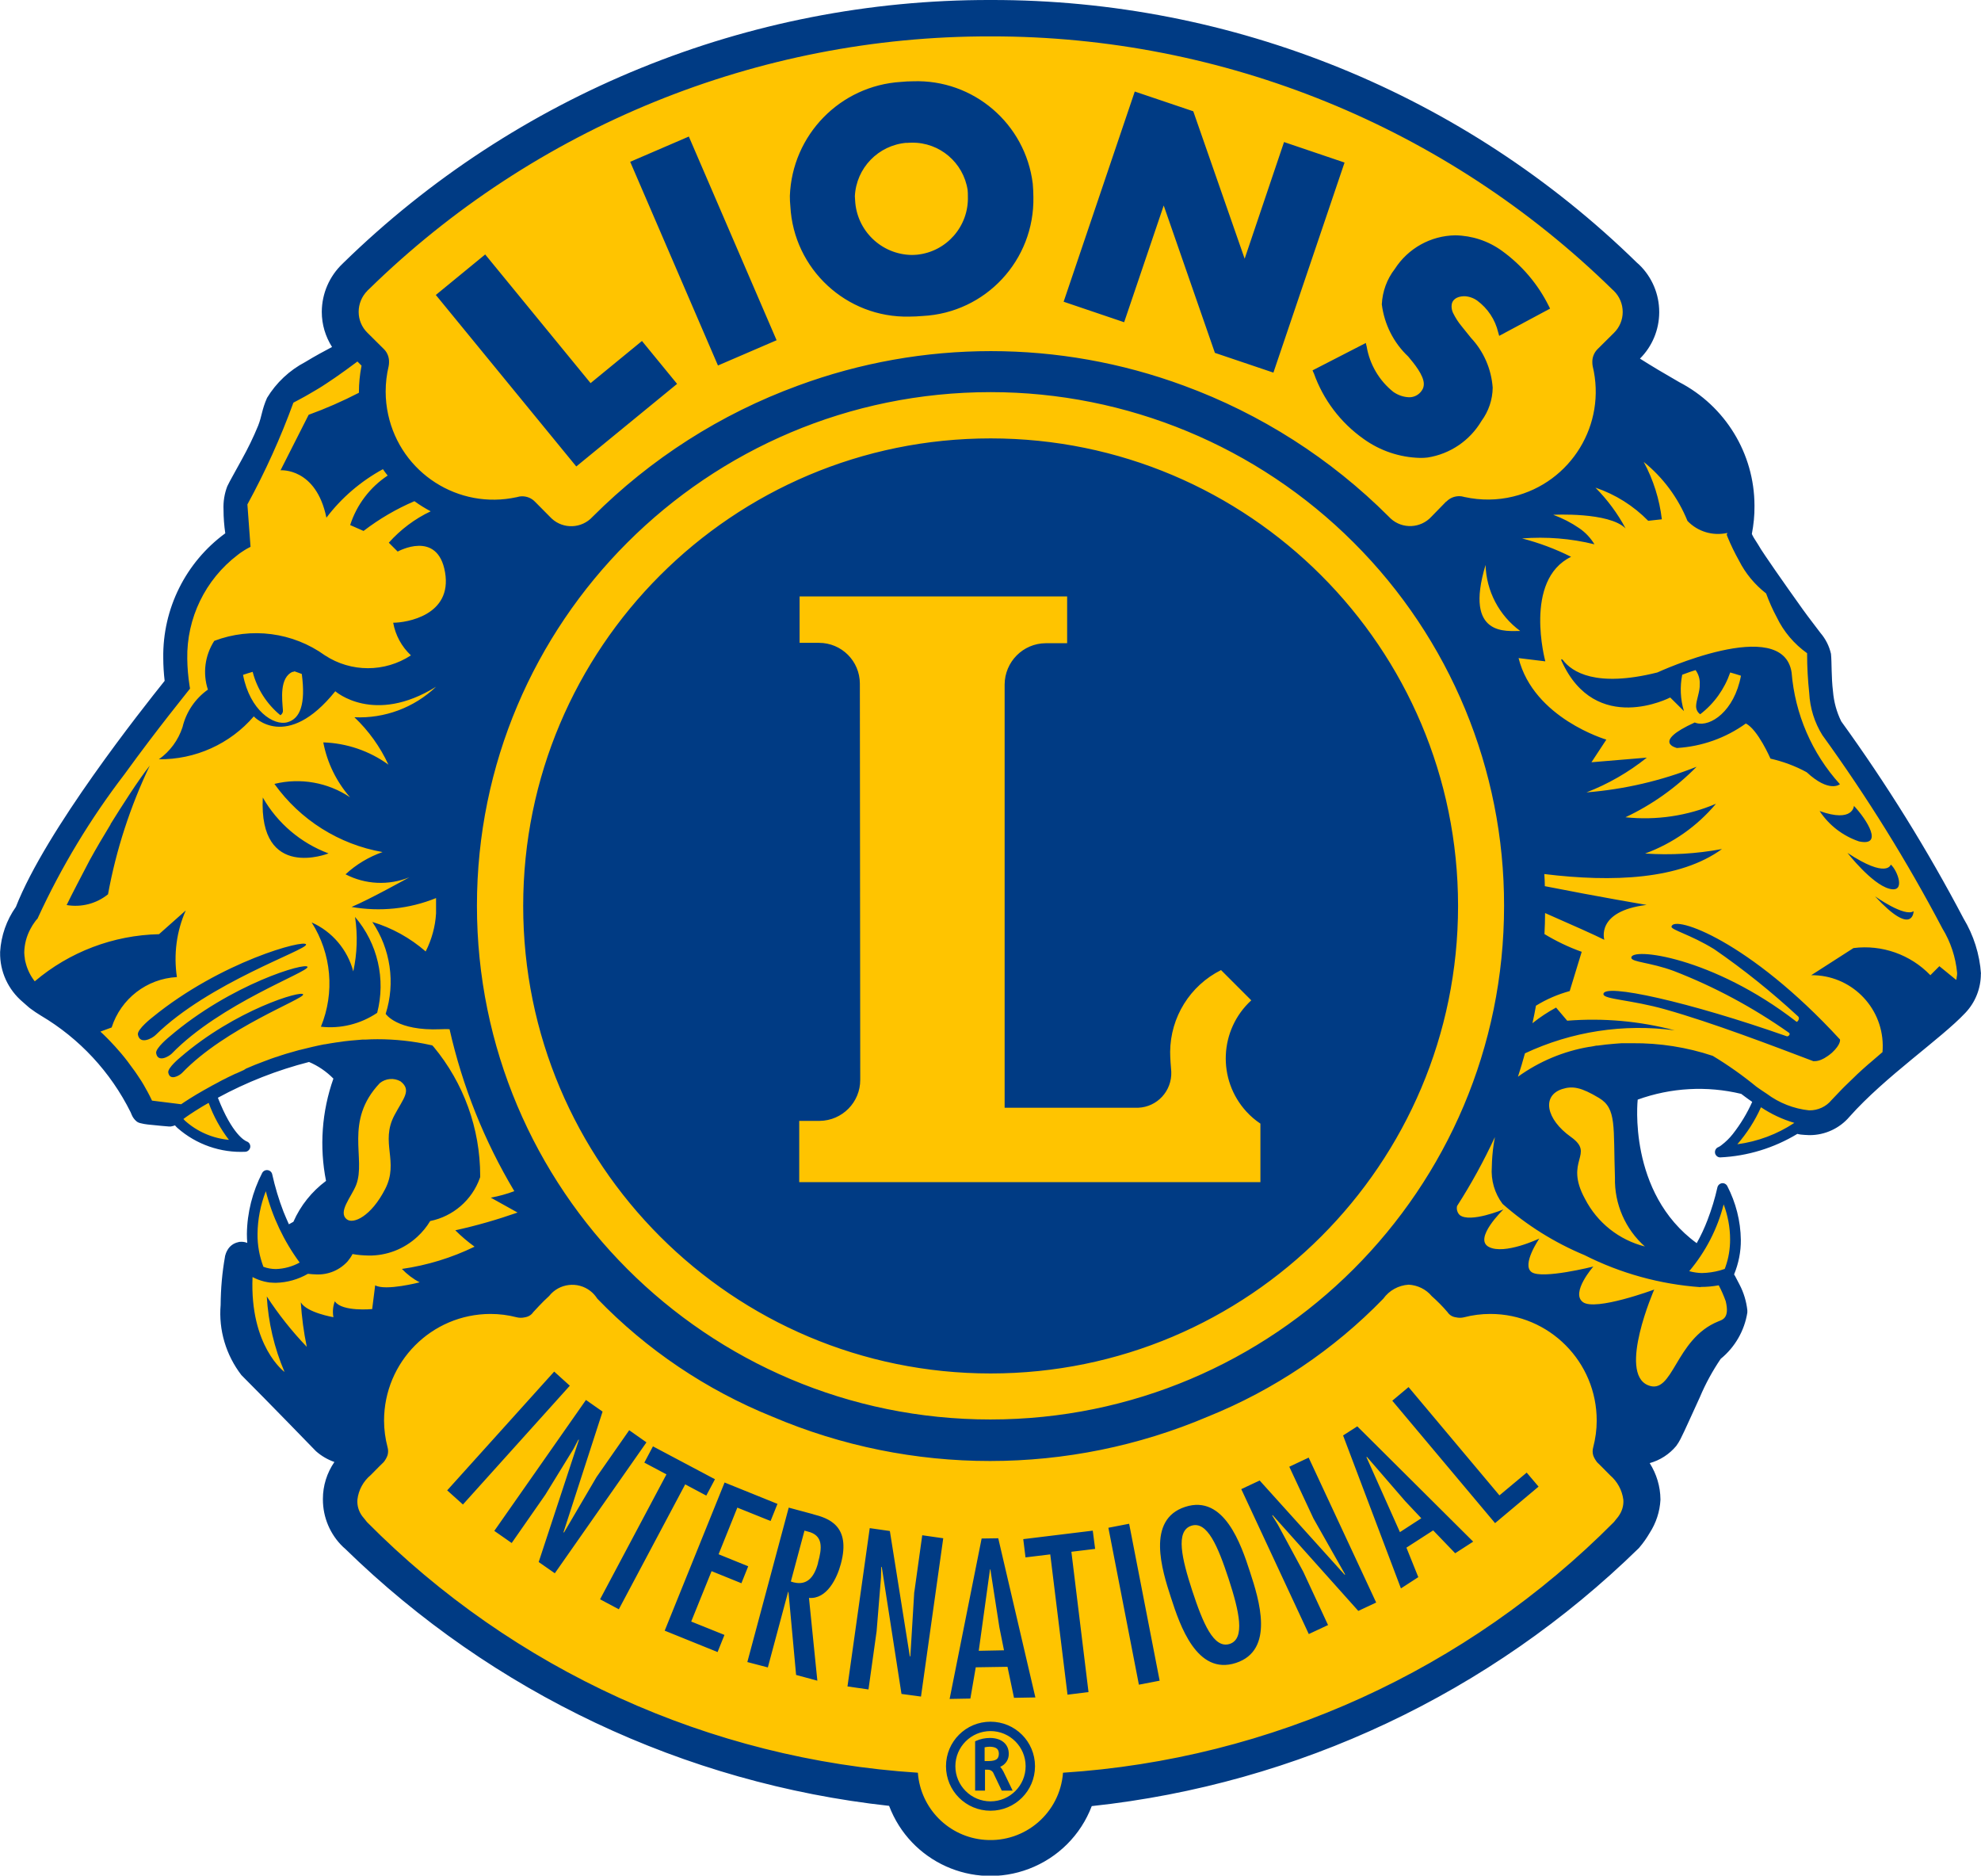
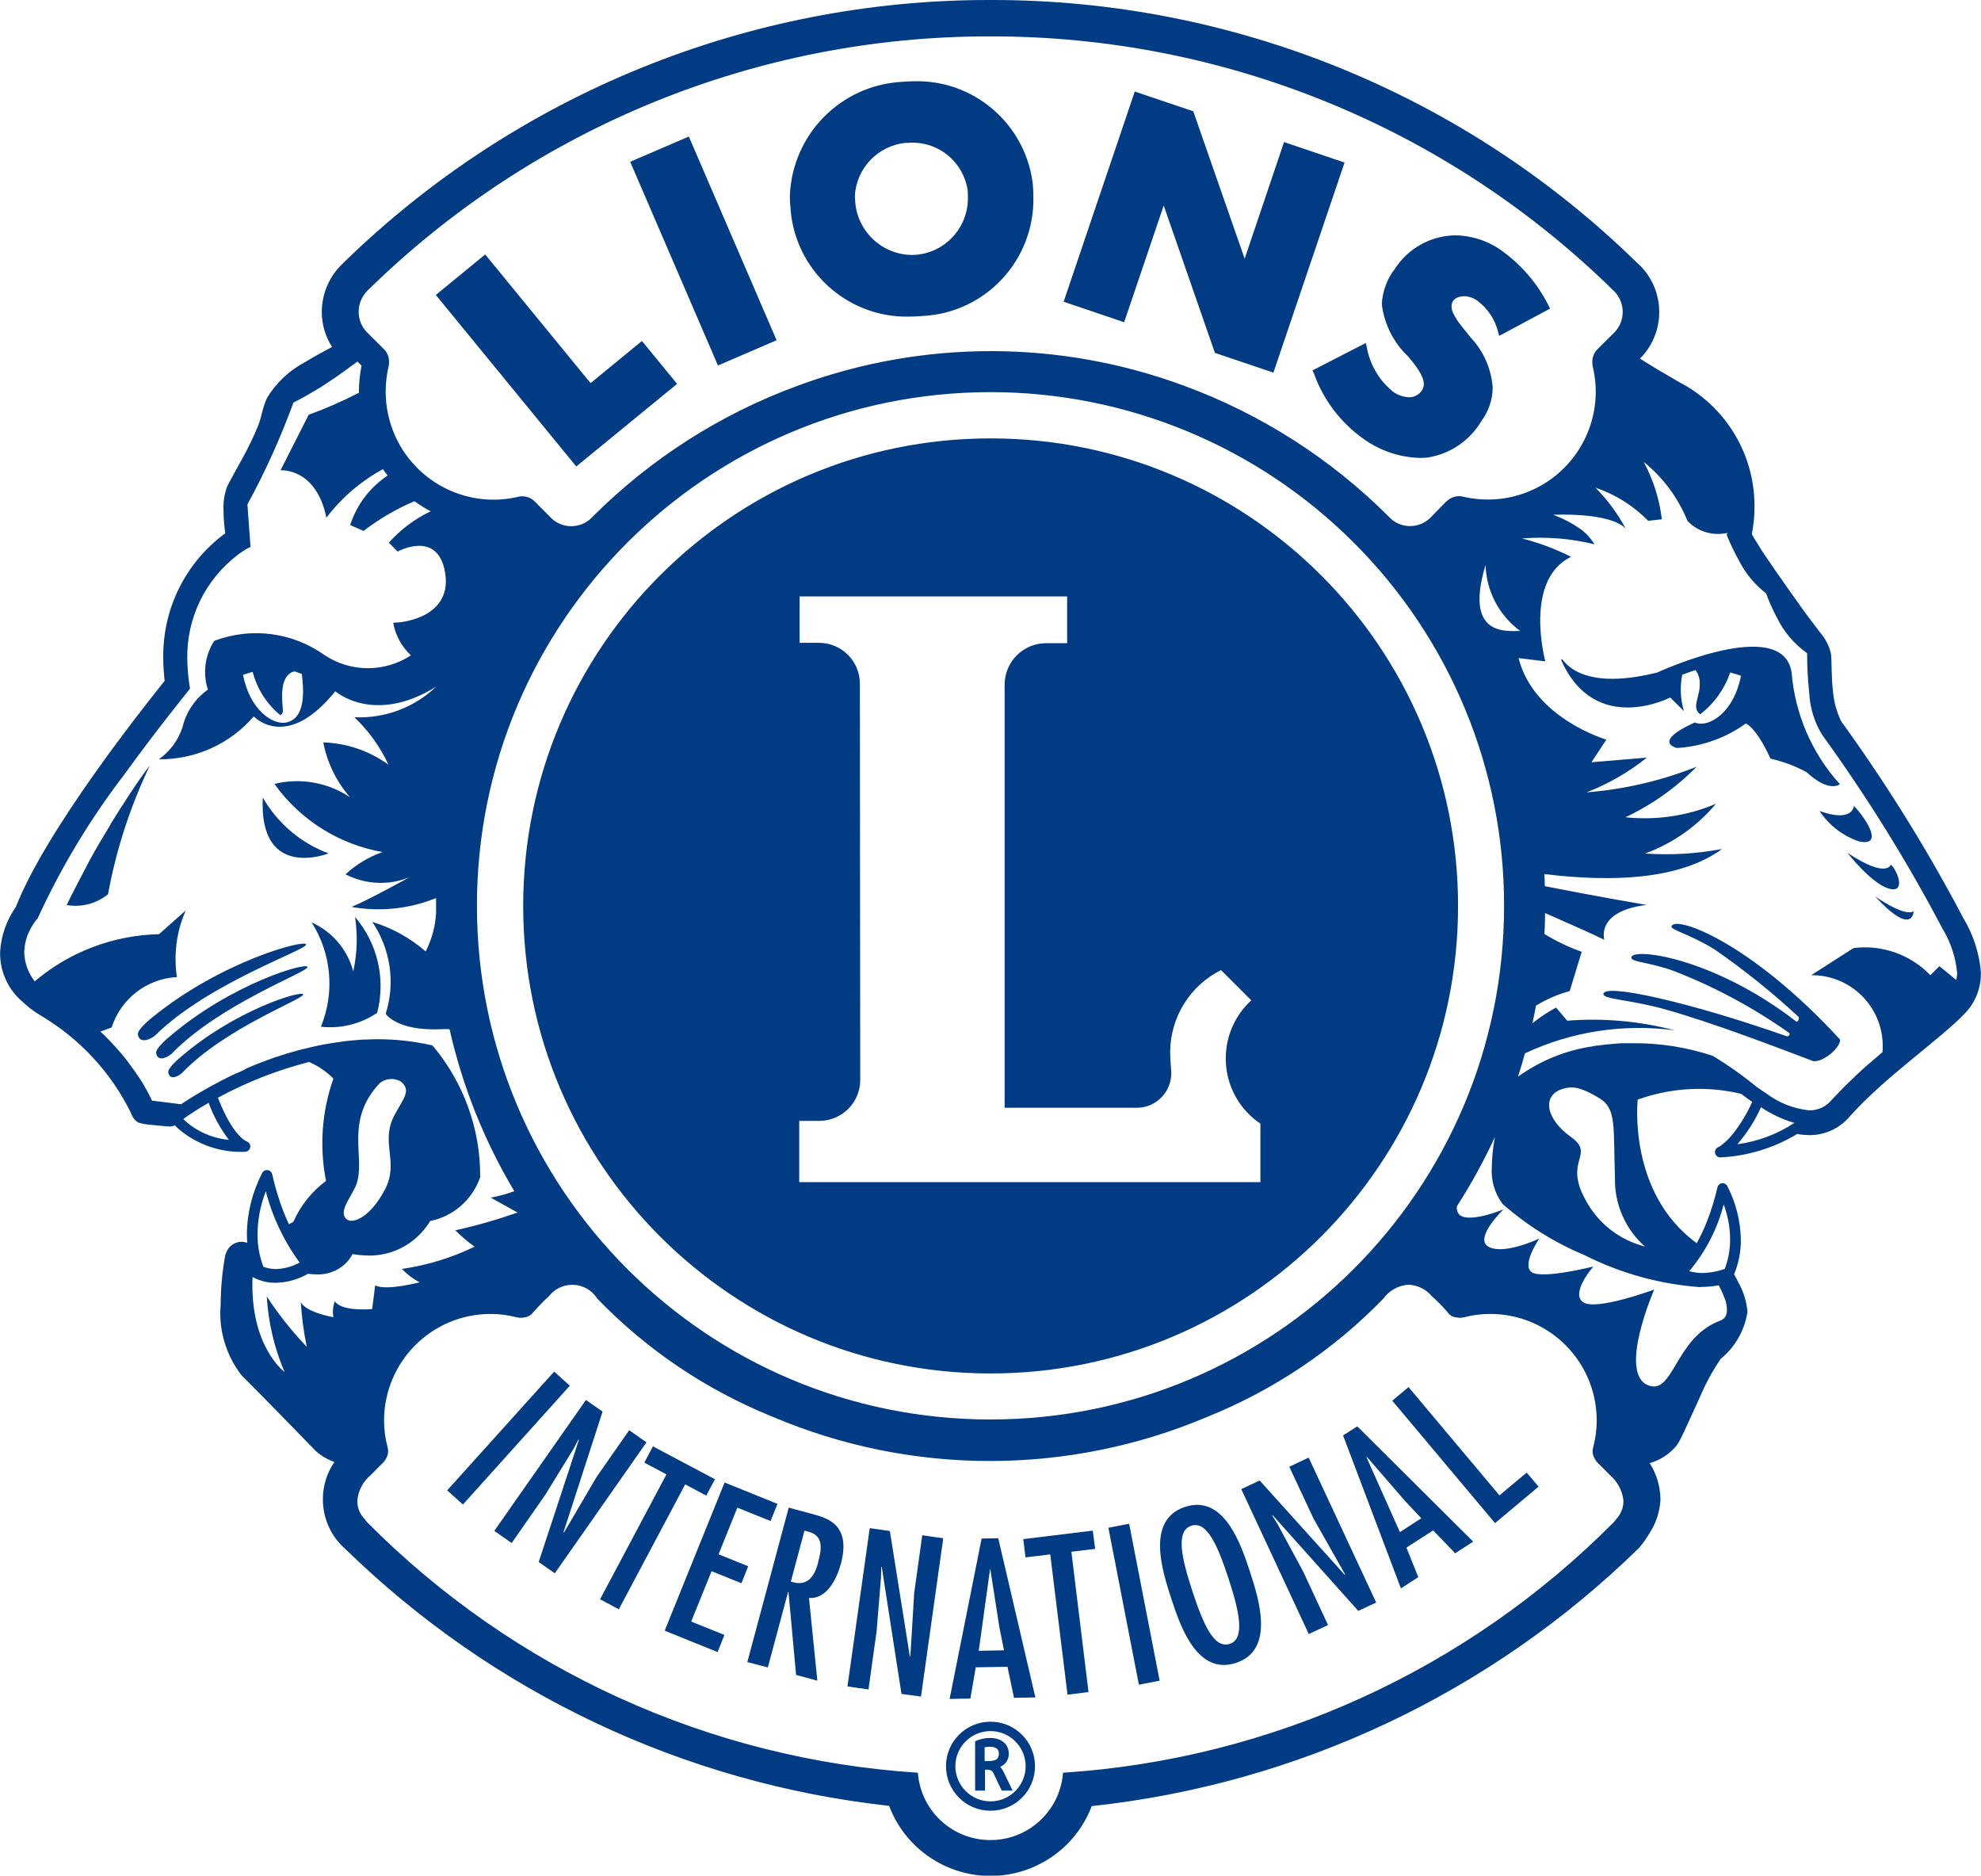
<svg xmlns="http://www.w3.org/2000/svg" id="_レイヤー_2" viewBox="0 0 158.46 150">
  <defs>
    <style>.cls-1{fill:#ffc400;}.cls-2{fill:#003b84;}</style>
  </defs>
  <g id="_レイヤー_1-2">
    <g id="_グループ_1">
-       <path id="_パス_1" class="cls-1" d="M157.94,77.85c-.09-1.36-.49-2.69-1.17-3.87l-.18-.35h0l-.18-.35c-2.82-5.32-6-10.44-9.53-15.32l-.02-.02-.02-.02c-.39-.8-.63-1.66-.71-2.55-.14-1.17-.1-2.36-.16-2.99-.13-.56-.39-1.07-.77-1.5-.4-.54-.9-1.17-1.42-1.89-.75-1.05-1.55-2.18-2.18-3.09-.31-.45-.59-.86-.8-1.17s-.33-.48-.37-.57c-.29-.51-.57-.87-.69-1.15-.02-.04-.03-.07-.05-.11l-.05-.12,.03-.12c.14-.71,.21-1.42,.21-2.14v-.13c-.04-3.98-2.28-7.62-5.82-9.44-1.17-.67-2.21-1.3-3.15-1.88l-.43-.27,.36-.35c.9-.89,1.41-2.11,1.41-3.37v-.07c0-1.32-.53-2.58-1.48-3.49l-.17-.16C116.89,7.94,98.46,.45,79.28,.47h-.08c-19.22-.02-37.68,7.5-51.41,20.95l-.04,.04c-.97,.92-1.53,2.2-1.54,3.54v.11c.02,.89,.28,1.76,.76,2.52l.23,.36-.38,.2c-.59,.3-1.35,.72-2.1,1.19-1.19,.62-2.19,1.55-2.9,2.68-.4,.92-.37,1.34-.71,2.2-.39,.94-.84,1.86-1.34,2.75-.51,.93-.96,1.71-1.14,2.11-.21,.55-.3,1.13-.27,1.71,0,.61,.05,1.22,.14,1.82l.03,.23-.19,.14c-3.06,2.24-4.84,5.83-4.78,9.62,0,.59,.04,1.19,.11,1.78l.02,.17-.1,.13c-1.78,2.22-9.46,11.92-11.82,17.93-.14,.36-.43,.69-.7,1.26-.35,.68-.53,1.44-.53,2.2v.15c0,1.38,.62,2.69,1.68,3.57l.47,.42,.09,.07c.07,.05,.1,.08,.21,.16s.31,.21,.61,.4c3.16,1.87,5.7,4.61,7.33,7.89h0v.03s.03,.09,.05,.14c.06,.15,.15,.29,.27,.39,.16,.1,.07,.05,.19,.1,.17,.04,.35,.07,.53,.09,.6,.07,1.46,.14,1.65,.15h.11c.08-.01,.16-.03,.24-.06l.25-.1,.18,.2c.07,.08,.12,.14,.18,.2,1.43,1.24,3.28,1.88,5.17,1.78h0s.02,0,.02-.02h0s0-.02-.02-.02l-.44-.24c-1-.96-1.74-2.16-2.14-3.49l-.13-.33,.31-.17c2.33-1.27,4.8-2.24,7.37-2.9l.14-.03,.13,.06c.78,.33,1.49,.82,2.08,1.43l.15,.18-.09,.21c-.17,.48-.32,.97-.43,1.46-.29,1.2-.43,2.43-.44,3.66,0,.95,.1,1.89,.3,2.81l.06,.26-.21,.15s-.1,.07-.28,.21c-.24,.2-.47,.42-.69,.64-.64,.64-1.15,1.39-1.5,2.23l-.05,.13-.12,.07-.36,.2-.38,.21-.18-.39c-.15-.34-.3-.68-.43-1.02-.36-.95-.66-1.92-.89-2.9h0l-.03-.17s0-.02-.03-.02c0,0-.02,0-.02,.01-.76,1.45-1.16,3.06-1.19,4.7h0c0,.24,.01,.47,.03,.69l.05,.64-.59-.23c-.1-.04-.2-.06-.31-.06h0c-.06,0-.13,0-.19,.02-.26,.06-.48,.23-.61,.46-.06,.11-.11,.22-.14,.34v.03s0,.01,0,.02v.06s-.02,.13-.04,.23c-.03,.2-.08,.48-.12,.83-.11,.88-.17,1.76-.17,2.65-.17,1.91,.38,3.81,1.55,5.33,2.06,2.06,5.67,5.79,5.9,6.02h0l.03,.03c.39,.35,.85,.61,1.34,.79l.48,.17-.29,.43c-.55,.8-.85,1.75-.86,2.72,0,.03,0,.01,0,.02h-.03v.02c.01,1.32,.54,2.58,1.49,3.49l.17,.16c11.72,11.45,26.94,18.64,43.22,20.42l.24,.03,.09,.23c1.62,4.27,6.39,6.42,10.66,4.8,2.21-.84,3.95-2.58,4.79-4.78l.09-.23,.24-.03c16.38-1.76,31.68-8.97,43.46-20.49l.03-.03c.29-.34,.55-.71,.78-1.1,.47-.73,.75-1.57,.79-2.43v-.04c-.01-.95-.29-1.88-.8-2.68l-.29-.44,.5-.15c.75-.21,1.43-.64,1.93-1.23,.11-.15,.21-.31,.3-.48,.37-.71,.94-2.04,1.55-3.35,.46-1.09,1.03-2.13,1.7-3.11,.52-.67,2.01-1.71,2.05-3.46v-.16c-.08-.66-.27-1.31-.58-1.9-.13-.27-.26-.5-.35-.66l-.08-.13-.1-.17,.08-.18c.34-.83,.51-1.72,.51-2.61h0c-.02-1.44-.38-2.85-1.04-4.12,0,0-.01-.01-.02-.01h0s-.02,0-.02,.02h0v.06s-.02,.09-.04,.16c-.03,.14-.08,.34-.15,.59-.13,.49-.34,1.16-.62,1.89-.25,.65-.54,1.28-.87,1.89l-.21,.39-.36-.26c-3.23-2.6-5.06-6.57-4.92-10.72,0-.37,.01-.74,.05-1.11l.03-.24,.21-.09c1.53-.6,3.17-.89,4.81-.87,1.24,0,2.47,.14,3.68,.4l.09,.02,.07,.05c.19,.14,.38,.28,.57,.43l.3,.21,.27,.19-.14,.3c-.42,.95-.97,1.85-1.62,2.66-.28,.35-.61,.67-.98,.95-.09,.07-.18,.12-.28,.18l-.07,.03-.03,.02s0,.01,0,.02h0s.01,.02,.03,.02h0c2.11-.09,4.17-.72,5.98-1.81l.14-.09,.17,.04c.16,.04,.33,.06,.5,.07,.12,0,.23,.02,.35,.02h.06c1.11,0,2.16-.49,2.88-1.34,2.91-3.26,7.39-6.3,9.27-8.3,.64-.67,1.03-1.54,1.12-2.47h-.02v-.44Z" />
      <path id="_パス_2" class="cls-2" d="M151.24,69.15s-.29,1.15-3.46-.94c0,0,1.93,2.48,3.33,2.86,1.4,.39,.64-1.51,.13-1.93Zm-2.94-4.72s-.04,1.4-2.75,.43c.75,1.14,1.86,1.99,3.15,2.43,1.97,.42,.67-1.7-.41-2.85h.01Zm-1.13-1.72c-2.24-2.47-3.59-5.61-3.86-8.93-.71-4.64-10.74,0-10.74,0-4.93,1.23-6.84-.05-7.56-1,0-.02-.21-.17-.09,.1,2.73,6,8.68,2.9,8.68,2.9l1.1,1.09c-.29-.94-.33-1.95-.14-2.91,.23-.08,.63-.24,1.07-.37,.24,.33,.36,.74,.33,1.15,.03,.55-.29,1.27-.29,1.74,0,.26,.12,.5,.33,.64,1.11-.85,1.94-2.01,2.4-3.34,.29,.08,.58,.17,.86,.26-.54,2.86-2.45,4.1-3.55,3.79-.05-.02-.1-.03-.15-.05-3.49,1.59-1.42,2.04-1.42,2.04,1.99-.12,3.9-.8,5.51-1.96,.96,.48,1.97,2.81,1.97,2.81,1.01,.23,1.99,.59,2.9,1.09,1.81,1.68,2.65,.96,2.65,.96h0Zm-122.69,12.82c-.08-.43-6.8,1.35-12.29,5.83,0,0-1.23,.95-1.16,1.38,.16,.84,1.14,.3,1.4,.05,4.28-4.21,12.13-6.82,12.05-7.25Zm78.65,41.77l1.93,4.13,2.53,4.47-.02,.05-6.81-7.55-1.47,.69,5.4,11.59,1.54-.72-1.98-4.26-2.04-3.78-.44-.71,.02-.05,6.86,7.67,1.43-.67-5.4-11.59-1.53,.72ZM8.85,65.92c-.62,1.02-1.14,1.9-1.68,2.88h0c-.56,1.07-1.46,2.79-1.84,3.58,1.18,.2,2.38-.11,3.31-.86,.65-3.56,1.78-7.02,3.34-10.29-.91,1.14-2.28,3.3-3.14,4.68h0Zm5.54,18.67s-.99,.81-.93,1.18c.12,.71,.91,.24,1.11,.03,3.46-3.61,9.74-5.9,9.68-6.27s-5.44,1.22-9.86,5.06ZM57.43,29.23l4.69-2.02-7.02-16.29-4.69,2.02,.09,.21,6.93,16.08Zm35.65-12.81l4.1,11.8,4.68,1.58,5.69-16.8-4.84-1.64-3.15,9.33-4.11-11.79-4.68-1.58-5.69,16.81,4.84,1.64,3.17-9.35Zm-20.36,8.9h.02c.35,0,.71-.02,1.07-.05,5.04-.26,8.95-4.47,8.85-9.52,0-.35-.02-.7-.05-1.06-.59-4.8-4.75-8.36-9.58-8.19-.32,0-.64,.02-.96,.05-4.87,.3-8.71,4.24-8.89,9.12,0,.27,.01,.55,.04,.83,.27,5.02,4.48,8.93,9.51,8.82h0Zm-.21-13.89c.14-.01,.28-.02,.43-.02h0c2.22-.03,4.12,1.59,4.46,3.78h0c.02,.17,.02,.35,.02,.51,.08,2.39-1.7,4.43-4.07,4.67-.14,.01-.28,.02-.43,.02-2.42-.04-4.4-1.95-4.52-4.37,0-.11-.02-.21-.02-.33,.11-2.26,1.88-4.08,4.13-4.27h0Zm32.58,18.41c.75,2.12,2.14,3.96,3.98,5.26,1.32,.95,2.89,1.48,4.51,1.52,.2,0,.41,0,.61-.03,1.8-.28,3.38-1.35,4.31-2.92,.57-.77,.89-1.71,.9-2.67-.11-1.48-.71-2.88-1.73-3.97l-.74-.92c-.28-.33-.51-.7-.7-1.08-.08-.17-.12-.35-.12-.54,0-.5,.39-.78,.98-.8,.38,0,.76,.13,1.07,.35,.84,.62,1.44,1.52,1.68,2.54l.08,.28,4.07-2.18-.1-.2c-.87-1.76-2.16-3.27-3.75-4.42h0c-1.09-.79-2.39-1.22-3.74-1.24-1.96,.03-3.77,1.04-4.83,2.69-.63,.81-.99,1.8-1.04,2.83,.2,1.59,.94,3.07,2.11,4.17,.47,.56,1.26,1.51,1.25,2.21,0,.18-.05,.36-.16,.51-.23,.35-.62,.55-1.03,.54-.45-.02-.88-.17-1.25-.43-1.13-.9-1.89-2.2-2.13-3.62l-.07-.29-4.26,2.19,.08,.19Zm-59,7.47l8.07-6.61-2.81-3.43-4.11,3.37-8.43-10.29-3.95,3.24,.15,.18,11.09,13.54Zm103.89,34.37c3.06,3.31,3.09,1.19,3.09,1.19-.72,.5-3.09-1.19-3.09-1.19Zm8.48,6.2c-.11-1.57-.59-3.09-1.4-4.43h0c-2.88-5.48-6.15-10.74-9.78-15.76-.37-.75-.59-1.56-.66-2.4-.14-1.14-.09-2.3-.16-3-.14-.62-.43-1.19-.84-1.67-.41-.55-.91-1.18-1.42-1.89-.75-1.05-1.55-2.18-2.18-3.09s-1.12-1.64-1.16-1.71c-.3-.52-.6-.93-.68-1.12l-.05-.11c.14-.73,.22-1.48,.21-2.22v-.06c-.01-4.15-2.34-7.95-6.02-9.86-1.17-.67-2.21-1.29-3.14-1.88,.98-.98,1.53-2.3,1.54-3.68v-.05c0-1.43-.58-2.8-1.61-3.79l-.17-.15C117.14,7.51,98.59-.03,79.28,0h-.08C59.86-.03,41.28,7.53,27.45,21.04l-.05,.05c-1.05,1-1.65,2.38-1.66,3.83h0v.03h0c0,1,.29,1.96,.82,2.8-.59,.31-1.37,.73-2.14,1.2-1.26,.66-2.32,1.65-3.06,2.87-.43,.98-.4,1.43-.71,2.22-.38,.93-.82,1.83-1.31,2.71-.5,.93-.96,1.71-1.16,2.14-.23,.6-.33,1.24-.3,1.88,0,.63,.05,1.26,.14,1.88-3.17,2.32-5.02,6.04-4.96,9.97,0,.61,.04,1.22,.11,1.83-1.79,2.24-9.49,11.93-11.9,18.08-.75,1.06-1.18,2.3-1.26,3.59v.04c-.03,1.53,.64,2.99,1.82,3.98l.49,.43,.09,.07c.28,.21,.56,.4,.86,.58,3.09,1.83,5.58,4.51,7.18,7.73,.02,.04,.04,.11,.08,.19,.08,.2,.21,.38,.37,.52,.09,.08,.2,.13,.32,.16,.2,.05,.4,.09,.6,.11,.68,.08,1.7,.16,1.7,.16h.14c.12-.02,.23-.05,.34-.09,.06,.07,.12,.14,.2,.21,1.5,1.32,3.46,2,5.45,1.9h0c.23-.03,.4-.25,.37-.48-.02-.16-.13-.3-.29-.35h0c-.13-.05-1.15-.54-2.3-3.49,2.3-1.25,4.75-2.21,7.29-2.86,.73,.31,1.39,.76,1.95,1.33-.93,2.63-1.13,5.45-.59,8.18-1.14,.85-2.04,1.97-2.61,3.27l-.36,.2c-.15-.34-.3-.67-.43-1-.38-.98-.68-1.99-.91-3.02-.06-.23-.3-.36-.53-.3-.11,.03-.2,.1-.26,.2-.78,1.51-1.21,3.19-1.23,4.89,0,.25,.01,.49,.03,.72-.15-.06-.3-.09-.46-.09-.09,0-.18,0-.26,.03-.38,.08-.7,.32-.88,.66-.08,.14-.14,.3-.18,.46v.03c-.23,1.28-.34,2.57-.35,3.87-.17,2.01,.43,4.01,1.66,5.61,2.13,2.13,5.92,6.04,5.92,6.04l.05,.05c.43,.38,.93,.67,1.47,.86-.6,.87-.92,1.9-.92,2.95v.05h0c0,1.43,.58,2.8,1.61,3.79l.17,.15c11.8,11.52,27.12,18.76,43.51,20.56,1.7,4.48,6.7,6.74,11.18,5.04,2.32-.88,4.15-2.7,5.03-5.02,16.49-1.77,31.91-9.04,43.77-20.64l.04-.05c.31-.36,.58-.75,.82-1.16,.51-.79,.81-1.7,.86-2.64v-.05c-.01-1.02-.31-2.02-.86-2.89,.83-.23,1.57-.71,2.12-1.37,.13-.17,.24-.36,.34-.55,.38-.74,.95-2.06,1.56-3.37,.45-1.07,1.01-2.09,1.66-3.05,1.14-.93,1.9-2.25,2.13-3.7v-.19c-.08-.71-.29-1.41-.62-2.04-.14-.28-.27-.52-.36-.69l-.08-.13c.36-.88,.55-1.82,.54-2.77-.02-1.5-.4-2.98-1.09-4.31-.12-.21-.38-.28-.58-.16-.1,.06-.17,.15-.2,.26-.2,.9-.47,1.78-.8,2.64-.24,.63-.53,1.25-.86,1.84-5.55-4.04-4.72-11.48-4.72-11.48,2.66-.96,5.53-1.12,8.28-.46,.19,.14,.38,.29,.58,.43l.3,.21c-.41,.92-.94,1.79-1.56,2.58-.26,.33-.57,.63-.9,.88-.07,.06-.15,.11-.23,.15l-.05,.02h0c-.21,.1-.3,.36-.2,.57,.07,.14,.2,.23,.35,.24h.03c2.18-.1,4.3-.75,6.17-1.88,.18,.05,.37,.07,.56,.08,.13,0,.25,.02,.38,.02h.05c1.22,0,2.39-.54,3.18-1.47,2.86-3.22,7.33-6.24,9.27-8.31,.8-.84,1.24-1.96,1.24-3.12v-.02h0ZM29.39,23.24l.12-.11C42.78,10.15,60.62,2.88,79.2,2.91h.07c18.58-.02,36.42,7.24,49.7,20.24l.12,.11c.45,.44,.71,1.05,.71,1.69,0,.63-.25,1.23-.7,1.67l-1.33,1.32c-.27,.28-.41,.65-.4,1.03,0,.11,.01,.21,.03,.32h0c1.12,4.64-1.73,9.3-6.36,10.42-1.27,.31-2.6,.32-3.88,.04h-.02l-.06-.02c-.12-.03-.23-.05-.35-.05-.39,0-.76,.15-1.03,.43h-.02s-1.18,1.21-1.18,1.21c-.86,.94-2.32,1.01-3.26,.15-.05-.05-.1-.1-.15-.15-4.64-4.64-10.24-8.22-16.4-10.48-9.96-3.68-20.9-3.68-30.86,0-6.18,2.26-11.78,5.84-16.43,10.49-.86,.94-2.32,1.01-3.26,.15-.05-.05-.1-.1-.15-.15l-1.18-1.19-.02-.02c-.27-.28-.64-.43-1.03-.43-.12,0-.24,.02-.35,.05l-.06,.02h-.02c-4.66,1.02-9.26-1.93-10.28-6.6-.13-.6-.2-1.22-.2-1.84,0-.69,.08-1.37,.24-2.04h0c.02-.1,.03-.21,.03-.32,.01-.38-.13-.76-.4-1.03l-1.33-1.32c-.45-.44-.7-1.04-.7-1.67,0-.63,.25-1.24,.7-1.69Zm89.44,21.94c.06,2.09,1.08,4.04,2.77,5.28-.99-.02-4.53,.55-2.77-5.28Zm1.48,27.27c0,22.69-18.4,41.07-41.09,41.07-22.69,0-41.07-18.4-41.07-41.09,0-22.69,18.4-41.07,41.09-41.07,10.89,0,21.34,4.33,29.04,12.03,7.72,7.7,12.05,18.16,12.03,29.06ZM18.33,91.16c-1.32-.12-2.57-.66-3.55-1.55-.04-.04-.07-.08-.11-.12l.23-.17s.43-.31,1.22-.79c.17-.11,.37-.21,.57-.33,.39,1.07,.94,2.07,1.63,2.97Zm2.93,4.1c.53,2.06,1.45,4,2.71,5.71-.58,.32-1.24,.5-1.9,.52-.34,0-.68-.06-1-.18-.32-.84-.48-1.73-.47-2.63,.01-1.17,.24-2.32,.66-3.41Zm5.53,8.79c-.16,.41-.2,.85-.12,1.29,0,0-2.14-.36-2.61-1.19,.08,1.19,.23,2.38,.48,3.56-1.19-1.24-2.26-2.59-3.2-4.03,.12,2.08,.6,4.13,1.42,6.04,0,0-2.79-2.03-2.56-7.59h0c.3,.16,.62,.28,.95,.36h0c.14,.03,.28,.06,.43,.08h.07c.14,.01,.27,.02,.41,.02,.91-.02,1.79-.27,2.57-.72,.22,.03,.45,.04,.67,.05,.95,.04,1.87-.34,2.51-1.05,.15-.18,.28-.37,.39-.58,.42,.08,.85,.11,1.29,.12,1.44,.02,2.83-.52,3.89-1.5,.4-.37,.75-.79,1.03-1.26,1.83-.37,3.34-1.67,3.97-3.43l.03-.09v-.1c0-3.77-1.32-7.42-3.73-10.32l-.11-.11-.15-.03c-1.39-.31-2.81-.46-4.23-.46-.33,0-.64,.01-.97,.03h-.24c-.32,.03-.63,.05-.94,.08h0c-.32,.03-.63,.07-.94,.12l-.23,.03c-.3,.05-.6,.09-.9,.15h-.04c-.3,.06-.6,.12-.89,.19l-.21,.05c-.29,.07-.57,.14-.86,.21h-.02c-.29,.08-.57,.16-.84,.24l-.21,.06c-.27,.08-.53,.17-.79,.26h-.02c-.27,.09-.53,.18-.78,.28l-.19,.07c-.25,.09-.49,.19-.73,.28h0c-.24,.1-.48,.2-.71,.3l-.17,.11c-.21,.1-.44,.2-.64,.29h-.02c-.21,.1-.43,.2-.63,.3l-.15,.08c-.19,.09-.37,.18-.55,.28l-.03,.02c-.18,.09-.36,.19-.53,.28l-.14,.08-.43,.24-.04,.02c-.92,.52-1.57,.95-1.86,1.15l-2.33-.29c-.12-.26-.25-.51-.38-.75l-.08-.14c-.13-.24-.26-.47-.4-.69l-.08-.12c-.14-.21-.28-.43-.43-.64l-.03-.04c-.15-.21-.31-.43-.47-.64l-.08-.11c-.16-.21-.32-.41-.48-.6l-.05-.06c-.16-.19-.33-.38-.5-.57l-.03-.03c-.17-.19-.35-.37-.52-.55l-.07-.07c-.18-.18-.35-.35-.53-.51h0l.9-.33c.74-2.3,2.81-3.9,5.22-4.03-.27-1.81-.03-3.66,.71-5.33l-2.14,1.9c-3.65,.08-7.16,1.41-9.94,3.77h0c-.33-.42-.57-.9-.71-1.42,0-.04-.02-.07-.03-.11s-.03-.12-.04-.18-.02-.11-.02-.16-.01-.09-.02-.13c0-.1-.02-.2-.02-.29,.01-.67,.18-1.32,.5-1.91,.1-.2,.22-.38,.35-.56,.09-.13,.14-.18,.14-.18l.07-.07,.04-.09c1.87-4.06,4.19-7.9,6.91-11.45,2.7-3.73,5.09-6.64,5.09-6.66l.16-.2-.04-.25c-.11-.7-.17-1.41-.18-2.13-.06-3.25,1.44-6.34,4.03-8.31,.21-.17,.41-.29,.53-.37s.18-.11,.18-.11l.32-.17-.25-3.39c1.43-2.62,2.66-5.34,3.68-8.14,.32-.17,.63-.33,.93-.5l.28-.16c.2-.11,.39-.23,.58-.34l.3-.18c.17-.11,.34-.21,.5-.32l.27-.18,.46-.31,.23-.16,.45-.32,.17-.12c.36-.26,.68-.5,.95-.7l.33,.33c-.14,.71-.21,1.42-.21,2.14v.03c-1.3,.67-2.64,1.26-4.02,1.76l-2.25,4.44s2.84-.24,3.67,3.79c1.21-1.6,2.76-2.92,4.52-3.88,.12,.18,.25,.35,.38,.51-1.42,.94-2.48,2.34-3,3.96l1.07,.47c1.25-.96,2.62-1.76,4.07-2.38,.41,.3,.85,.57,1.3,.81-1.27,.6-2.41,1.46-3.35,2.51l.71,.71s3.2-1.78,3.79,1.66c.59,3.44-3.08,4.03-4.15,4.03,.18,1,.68,1.92,1.42,2.61-2.09,1.37-4.79,1.37-6.88,0-2.57-1.85-5.89-2.28-8.85-1.16-.75,1.16-.94,2.59-.51,3.9-1.02,.72-1.74,1.79-2.03,3-.34,1.04-1,1.94-1.89,2.57,2.91,.03,5.69-1.22,7.59-3.43,0,0,2.61,2.85,6.52-2.01,0,0,3.08,2.73,8.06-.36-1.75,1.67-4.11,2.55-6.53,2.44,1.14,1.08,2.06,2.37,2.72,3.79-1.52-1.1-3.34-1.72-5.21-1.78,.31,1.63,1.05,3.14,2.14,4.39-1.77-1.19-3.97-1.58-6.05-1.07,2.06,2.88,5.17,4.84,8.65,5.45-1.1,.39-2.11,.99-2.96,1.78,1.58,.82,3.45,.91,5.1,.24,0,0-3.2,1.78-4.62,2.37,2.27,.4,4.62,.16,6.76-.71v1.22c-.06,1.06-.35,2.1-.83,3.05-1.24-1.08-2.7-1.89-4.27-2.36,1.46,2.16,1.86,4.87,1.07,7.35,0,0,.89,1.38,4.39,1.23,.28-.01,.51-.02,.72,0,1.03,4.56,2.78,8.94,5.18,12.95-.61,.23-1.24,.4-1.88,.52l2.14,1.19c-1.63,.57-3.29,1.05-4.98,1.42,.48,.48,.99,.91,1.54,1.31-1.83,.89-3.79,1.49-5.81,1.78,.41,.43,.89,.8,1.42,1.07,0,0-2.73,.71-3.56,.24l-.24,1.9s-2.38,.23-2.97-.6v.02Zm3.59-17.43c.47-.38,1.13-.44,1.66-.14,.91,.71,.23,1.35-.49,2.71-1.16,2.19,.39,3.7-.74,5.9s-2.55,2.82-3.06,2.43c-.76-.58,.36-1.79,.74-2.76,.81-2.1-1-5.09,1.89-8.14v.02Zm-6.95-32.88l.13-.05c.24,.08,.44,.16,.58,.21,.32,2.41-.13,3.58-1.15,3.86-1.09,.31-3-.93-3.55-3.79,.25-.09,.51-.16,.77-.24,.35,1.36,1.13,2.58,2.22,3.47,.14-.09,.22-.24,.2-.41-.06-.83-.3-2.61,.79-3.07Zm106.04,67.52c-.09,.12-.3,.36-.37,.46-11.75,11.84-27.42,18.98-44.07,20.05-.24,3.21-3.03,5.61-6.24,5.37-2.88-.21-5.16-2.5-5.37-5.37-16.65-1.07-32.32-8.2-44.07-20.05-.07-.1-.28-.35-.37-.46-.29-.39-.43-.86-.39-1.34,.09-.76,.47-1.46,1.06-1.95,.45-.47,1.04-1.04,1.04-1.04,.13-.16,.24-.35,.31-.55,.06-.21,.06-.43,0-.64-.18-.69-.28-1.41-.28-2.12,0-4.71,3.8-8.53,8.51-8.54,.71,0,1.42,.09,2.11,.27,.21,.05,.43,.05,.64,0,.27-.04,.52-.18,.67-.41,.11-.11,.72-.8,1.27-1.29,.8-1.02,2.29-1.2,3.31-.4,.22,.17,.4,.38,.55,.61,3.95,4.09,8.72,7.3,13.99,9.43,11.13,4.74,23.72,4.73,34.85,0,5.28-2.13,10.06-5.34,14.03-9.43,.47-.66,1.22-1.07,2.03-1.12,.71,.04,1.38,.36,1.84,.91,.45,.4,.88,.83,1.27,1.29,.15,.23,.4,.38,.67,.41,.21,.05,.43,.05,.64,0,.69-.18,1.4-.27,2.11-.27,4.71,0,8.52,3.83,8.51,8.54h0c0,.72-.1,1.43-.28,2.13-.06,.21-.06,.43,0,.64,.07,.2,.18,.38,.31,.55,0,0,.64,.62,1.04,1.04,.58,.5,.96,1.19,1.06,1.95,.04,.48-.11,.96-.4,1.35h0Zm8.4-24.96c.34,.91,.52,1.86,.52,2.83,0,.75-.12,1.49-.37,2.19-.02,.06-.04,.11-.06,.16l-.38,.12c-.47,.13-.96,.2-1.45,.21-.34-.01-.68-.06-1.01-.15,1.31-1.55,2.26-3.39,2.76-5.36h0Zm-1.84,6.62c.49,0,.97-.04,1.45-.13,.22,.41,.4,.83,.56,1.27,.33,1.37-.27,1.48-.6,1.62-3.47,1.4-3.59,5.94-5.62,5.1-2.41-1,.5-7.65,.5-7.65,0,0-4.72,1.75-5.71,1-.99-.75,.84-2.84,.84-2.84,0,0-4.09,1.03-4.93,.45s.61-2.69,.61-2.69c0,0-2.79,1.33-4.04,.67-1.26-.66,1.17-3,1.17-3,0,0-2.67,1.11-3.5,.45-.19-.19-.27-.46-.21-.72,1.13-1.76,2.14-3.6,3.02-5.5v.03c-.03,.18-.06,.35-.09,.53h0c-.09,.6-.14,1.2-.15,1.81-.08,1.06,.22,2.11,.86,2.96,1.95,1.72,4.16,3.1,6.56,4.1,2.89,1.46,6.05,2.33,9.28,2.56h0Zm-4.44-3.23c-2.08-.52-3.83-1.91-4.81-3.82-1.7-3.11,.86-3.53-1.13-4.95-1.99-1.42-2.33-3.28-.71-3.82,.86-.28,1.55-.14,2.97,.71,1.42,.85,1.13,2.27,1.27,6.37-.05,2.1,.83,4.13,2.41,5.52h0Zm7.38-8.18c.77-.89,1.41-1.88,1.89-2.96,.82,.55,1.72,.97,2.67,1.25-1.37,.91-2.93,1.49-4.56,1.71h0Zm17.55-13.4h0c0,.09-.02,.18-.04,.26l-1.35-1.1-.72,.72c-1.59-1.65-3.87-2.46-6.15-2.17l-3.38,2.17c3.12-.03,5.68,2.47,5.72,5.59,0,.19,0,.38-.02,.57h-.01c-.33,.29-.67,.57-1,.86l-.11,.09c-.31,.27-.62,.55-.92,.83l-.08,.08c-.3,.29-.6,.58-.9,.87l-.19,.19c-.29,.3-.58,.6-.86,.9-.44,.54-1.1,.84-1.8,.83-1.23-.13-2.4-.59-3.39-1.33-.27-.18-.55-.36-.81-.55-1.11-.91-2.28-1.74-3.51-2.48-2.07-.69-4.25-1.03-6.43-1.01h-.84s-.3,.02-.3,.02l-.37,.03-.21,.02-.43,.04-.14,.02c-.16,.02-.33,.04-.49,.06h-.09c-.18,.04-.36,.07-.54,.1h-.04c-2.06,.35-4.01,1.17-5.7,2.39,.2-.62,.39-1.24,.56-1.87,3.73-1.75,7.89-2.39,11.98-1.84-2.8-.74-5.71-1-8.6-.77l-.89-1.05c-.67,.36-1.3,.78-1.89,1.25,.1-.46,.2-.93,.28-1.4,.84-.52,1.75-.91,2.7-1.17l.96-3.14c-1.04-.37-2.04-.85-2.98-1.42,.03-.56,.05-1.12,.05-1.68,2.19,.96,4.01,1.77,4.74,2.14,0,0-.72-2.29,3.38-2.79,0,0-3.79-.64-8.14-1.5,0-.32-.02-.64-.04-.97,5.45,.67,10.86,.45,14.21-2-2.03,.38-4.1,.5-6.15,.36,2.21-.81,4.16-2.18,5.67-3.98-2.28,.97-4.77,1.34-7.24,1.08,2.12-1,4.05-2.37,5.69-4.04-2.82,1.12-5.79,1.81-8.81,2.05,1.74-.67,3.37-1.61,4.83-2.78l-4.43,.37,1.19-1.81s-5.81-1.7-7.02-6.52l2.14,.26s-1.77-6.5,2.06-8.36c-1.25-.63-2.57-1.12-3.92-1.47,1.94-.15,3.89,0,5.79,.47-.31-.51-.72-.95-1.22-1.29-.64-.44-1.34-.8-2.08-1.07,0,0,4.46-.24,5.79,1.09-.64-1.2-1.45-2.29-2.41-3.26,1.6,.54,3.04,1.45,4.22,2.65l1.09-.12c-.19-1.61-.68-3.16-1.45-4.59,1.55,1.25,2.75,2.87,3.5,4.72,.82,.86,2.03,1.22,3.19,.96l-.05,.15,.07,.18c.26,.64,.57,1.27,.91,1.88,.52,1.03,1.26,1.92,2.17,2.63,.24,.65,.52,1.29,.85,1.9,.55,1.15,1.39,2.14,2.43,2.88v.06c0,1.05,.06,2.09,.17,3.13,.06,1.19,.42,2.35,1.05,3.36,3.56,4.92,6.77,10.08,9.6,15.46,.66,1.08,1.06,2.29,1.18,3.55,0,.09,0,.19-.02,.28h0ZM79.24,35.06c-20.65,0-37.39,16.74-37.39,37.39,0,20.65,16.74,37.39,37.39,37.39,20.65,0,37.39-16.74,37.39-37.39h0c0-20.65-16.74-37.39-37.39-37.39Zm21.57,59.48H63.93v-4.9h1.64c1.8-.02,3.25-1.49,3.24-3.29h0s-.03-31.67-.03-31.67c0-1.81-1.46-3.27-3.27-3.27h-1.55v-3.71h21.4v3.74h-1.71c-1.82,.01-3.28,1.49-3.29,3.3v33.85s10.68,0,10.68,0c1.53-.06,2.71-1.35,2.65-2.88,0,0,0,0,0,0-.04-.45-.09-1.12-.09-1.59,.02-2.77,1.59-5.3,4.07-6.54l2.42,2.42c-2.56,2.35-2.74,6.33-.39,8.9,.33,.36,.71,.69,1.12,.96v4.69ZM13.54,82.92s-1.11,.9-1.05,1.3c.13,.79,1.02,.27,1.25,.04,3.88-4,10.93-6.52,10.86-6.93s-6.11,1.34-11.06,5.59Zm106.4,36.67l-7.27-8.66-1.3,1.09,8.22,9.79,3.48-2.92-.95-1.12-2.18,1.82Zm-41.42,3.45l-2.56,12.83,1.66-.03,.43-2.5,2.54-.04,.52,2.48,1.71-.03-2.97-12.73-1.34,.02Zm1.8,8.94l-2.03,.04,.9-6.51h.03l.72,4.63,.37,1.84Zm7.1-9.57l-5.57,.68,.18,1.46,1.98-.24,1.38,11.22,1.68-.21-1.37-11.22,1.9-.23-.19-1.46Zm-8.19,15.28c-1.97,0-3.56,1.59-3.56,3.56s1.59,3.56,3.56,3.56,3.56-1.59,3.56-3.56-1.59-3.56-3.56-3.56h0Zm0,6.37c-1.55,0-2.81-1.26-2.81-2.81,0-1.55,1.26-2.81,2.81-2.81,1.55,0,2.81,1.26,2.81,2.81h0c0,1.55-1.26,2.81-2.81,2.81h0Zm15.57-23.55c-3.13,1.02-1.85,5.07-1.13,7.27,.71,2.19,2.06,6.23,5.19,5.21,3.13-1.02,1.85-5.07,1.13-7.27-.71-2.19-2.07-6.23-5.19-5.21h0Zm3.56,10.96c-1.28,.41-2.14-1.67-2.99-4.25-.84-2.58-1.36-4.78-.08-5.2s2.14,1.67,2.99,4.25c.84,2.58,1.35,4.79,.08,5.2h0ZM21.02,63.78c-.33,6.7,5.26,4.47,5.26,4.47-2.22-.83-4.08-2.41-5.26-4.47Zm86.41,51.01l4.63,12.24,1.39-.9-.95-2.36,2.14-1.38,1.76,1.83,1.44-.93-9.27-9.22-1.14,.73Zm1.9,1.71l3.07,3.55,1.29,1.37-1.71,1.11-2.68-6,.04-.02Zm-20.67,5.68l2.44,12.55,1.66-.32-2.44-12.55-1.66,.32Zm-8.66,19.12c.43-.17,.71-.59,.69-1.06,0-.74-.57-1.25-1.5-1.25-.39,0-.78,.08-1.13,.24l-.06,.03v3.94h.79v-1.67h.21c.22-.01,.42,.12,.49,.33l.64,1.34h.87l-.74-1.53c-.07-.13-.15-.26-.25-.37Zm-.91-.46h-.33v-1.1c.14-.03,.28-.05,.42-.05,.55,.02,.71,.21,.72,.56-.01,.44-.23,.57-.81,.59Zm54.61-66.75c-.06,.28,1.47,.62,3.42,1.82,2.35,1.62,4.58,3.41,6.68,5.35,.23,.16-.03,.51-.1,.45-6.7-5.2-13.29-5.98-13.21-5.11,.03,.35,1.52,.36,3.39,1.05,3.26,1.26,6.34,2.92,9.2,4.93,.19,.12-.03,.32-.14,.3-7.75-2.73-14.77-4.31-14.68-3.36,.04,.4,2.24,.44,4.93,1.2,3.74,1.05,8.63,2.92,11.87,4.15,.09-.03,.54,.12,1.48-.68,.75-.7,.64-1.06,.64-1.06-7.29-7.93-13.29-9.96-13.47-9.04h0ZM44.33,109.69l-8.56,9.5,1.26,1.13,8.55-9.5-1.25-1.13Zm6,4.69l-2.61,3.74-2.6,4.43h-.05l3.13-9.66-1.33-.93-7.33,10.47,1.39,.97,2.69-3.86,2.25-3.66,.39-.74h.05l-3.22,9.78,1.29,.9,7.33-10.47-1.38-.97Zm-22.07-36.69c-.46-1.74-1.69-3.19-3.33-3.92,1.59,2.5,1.86,5.61,.74,8.34,1.58,.18,3.18-.22,4.5-1.11,.7-2.69,.04-5.55-1.77-7.67,.22,1.45,.17,2.92-.14,4.35Zm44.87,49.63l-.31,5.13-.04,.03-1.6-10.04-1.61-.23-1.78,12.66,1.68,.24,.65-4.65,.35-4.29,.02-.84,.04-.03,1.58,10.17,1.56,.21,1.78-12.66-1.68-.24-.63,4.52Zm-8.07-6.22l-1.97-.53-3.31,12.35,1.64,.43,1.62-6.04h.03l.61,6.64,1.7,.46-.67-6.62c1.43,.12,2.24-1.56,2.55-2.72,.83-3.08-1.02-3.66-2.22-3.97Zm.38,3.88c-.33,1.25-.97,1.92-2.18,1.5l1.09-4.07,.26,.07c1.26,.3,1.15,1.32,.82,2.5h0Zm-6.14,1.65l.55-1.37-2.37-.96,1.5-3.73,2.66,1.07,.55-1.37-4.23-1.71-4.79,11.85,4.23,1.71,.55-1.37-2.66-1.07,1.63-4.03,2.37,.96Zm-2.8-7.03l.69-1.3-4.96-2.63-.69,1.3,1.77,.94-5.31,9.99,1.5,.8,5.31-9.99,1.69,.9Z" />
    </g>
  </g>
</svg>